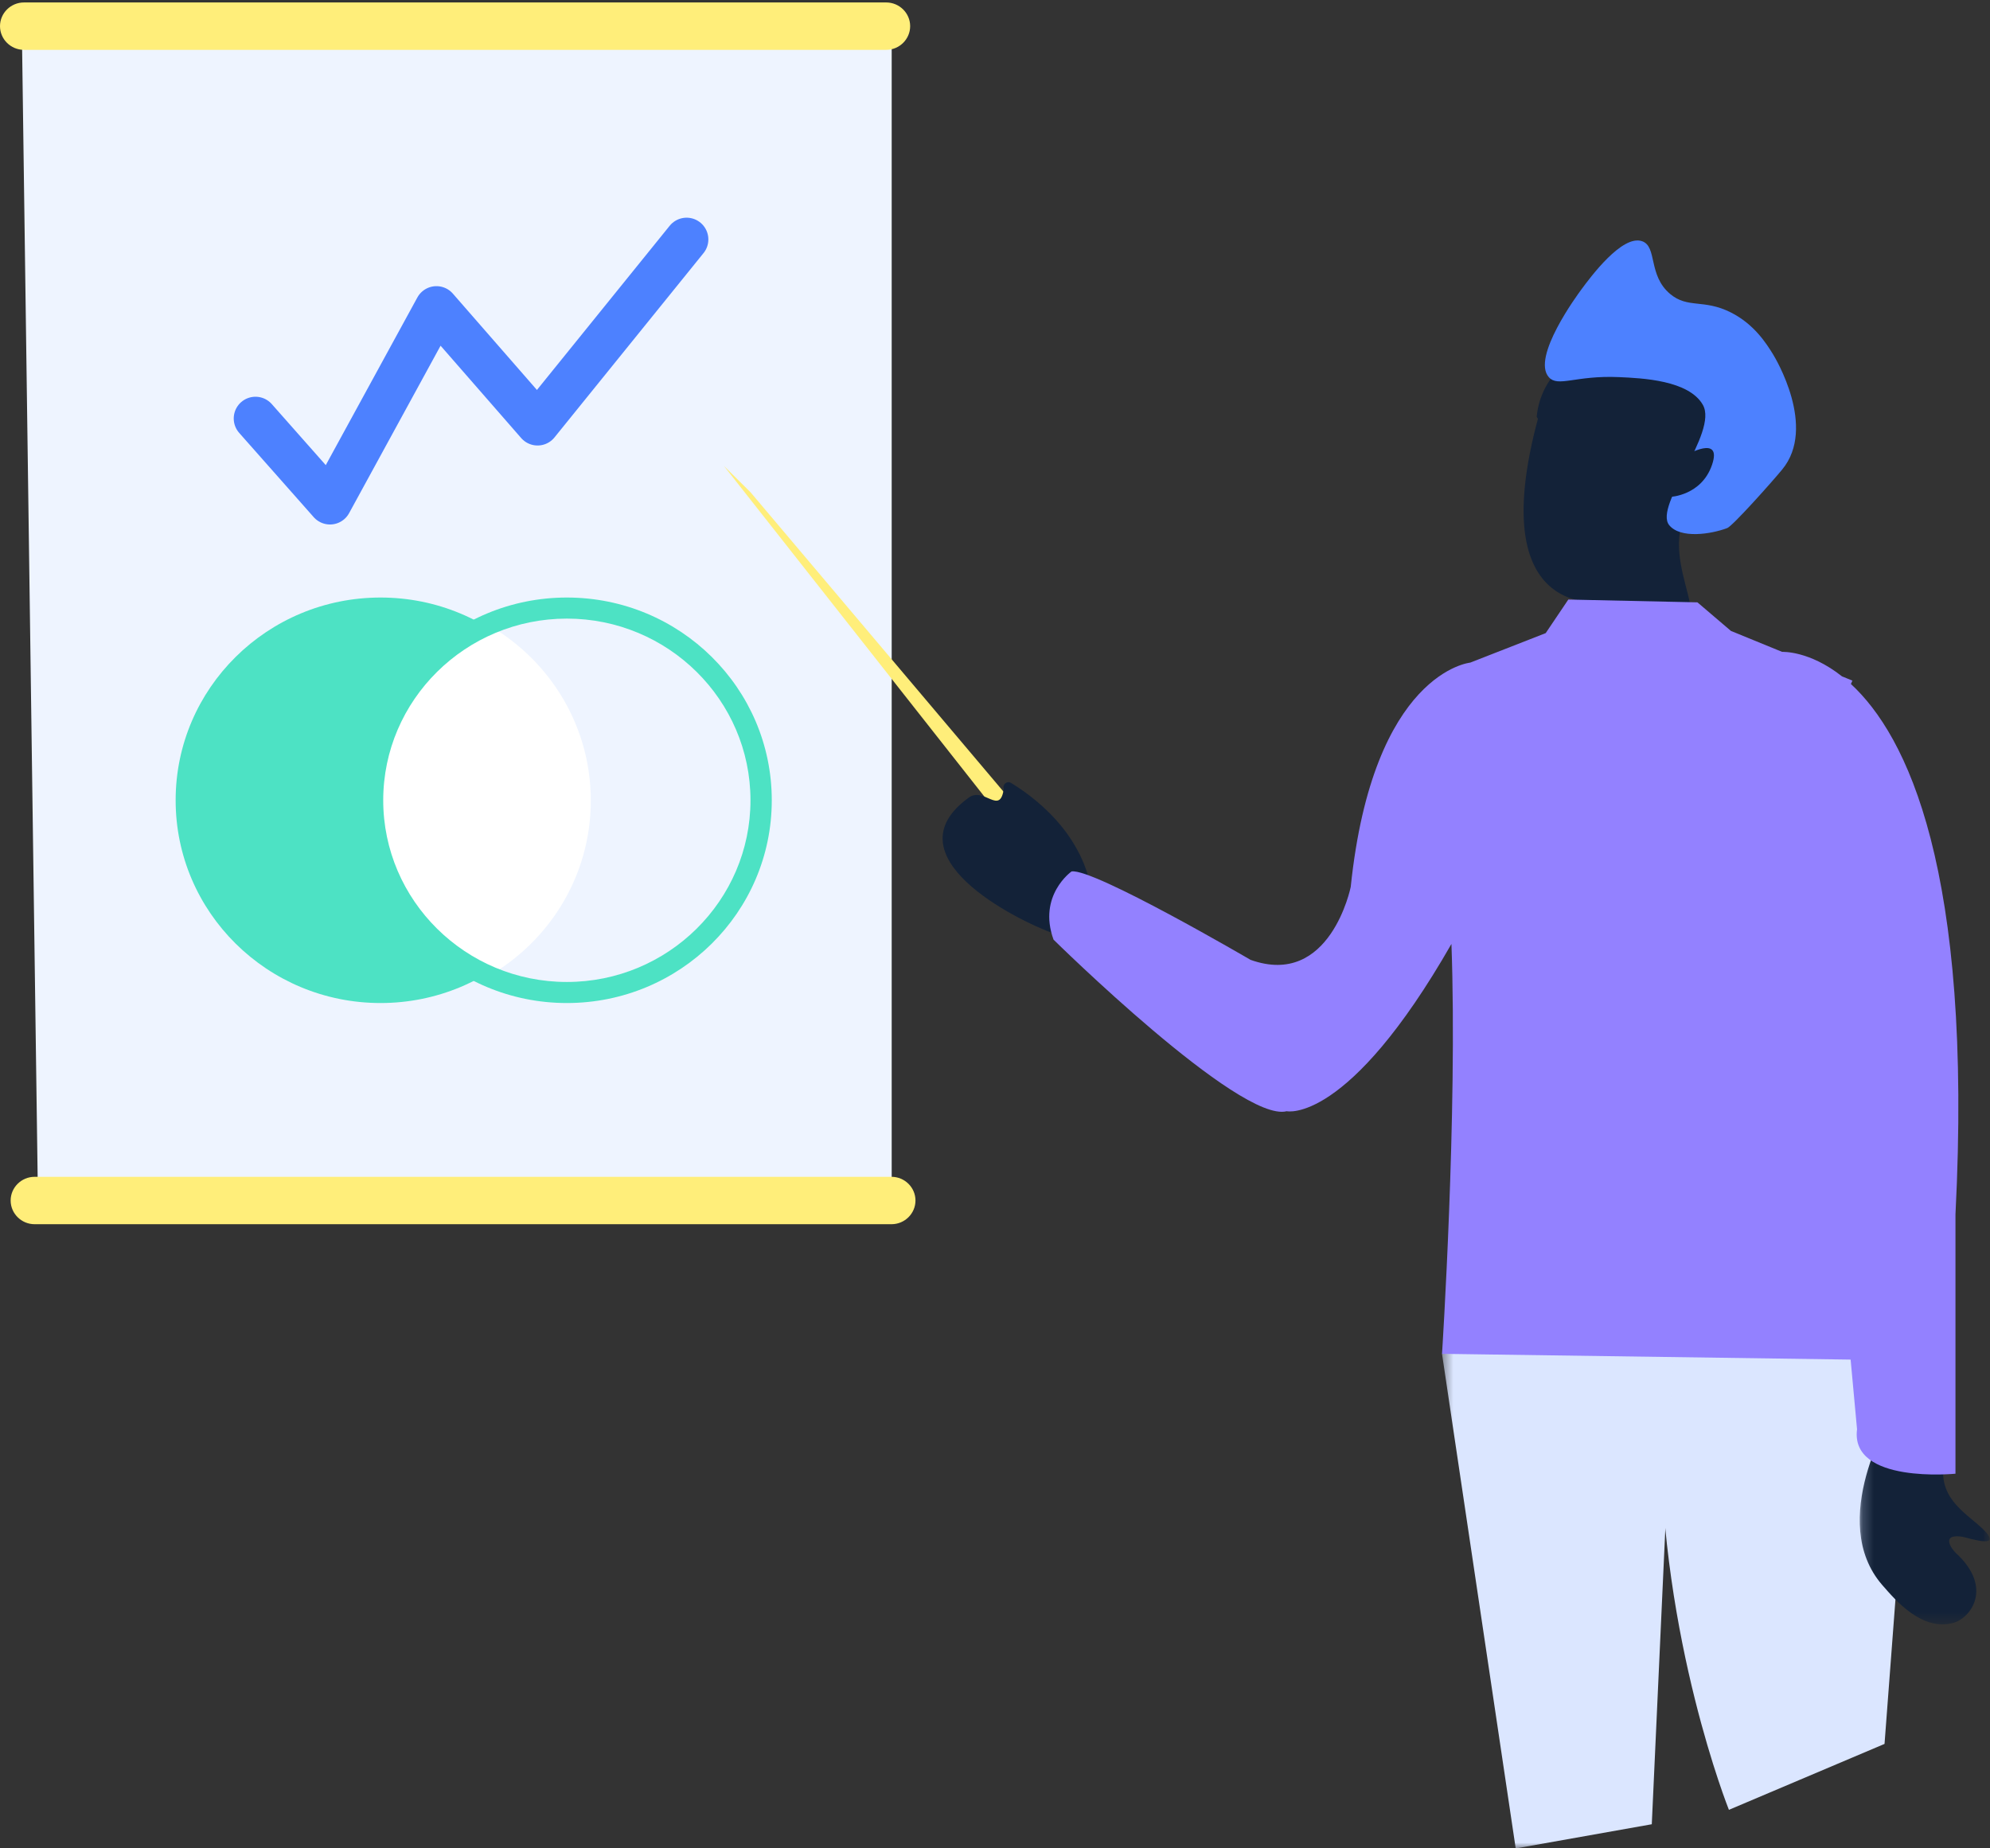
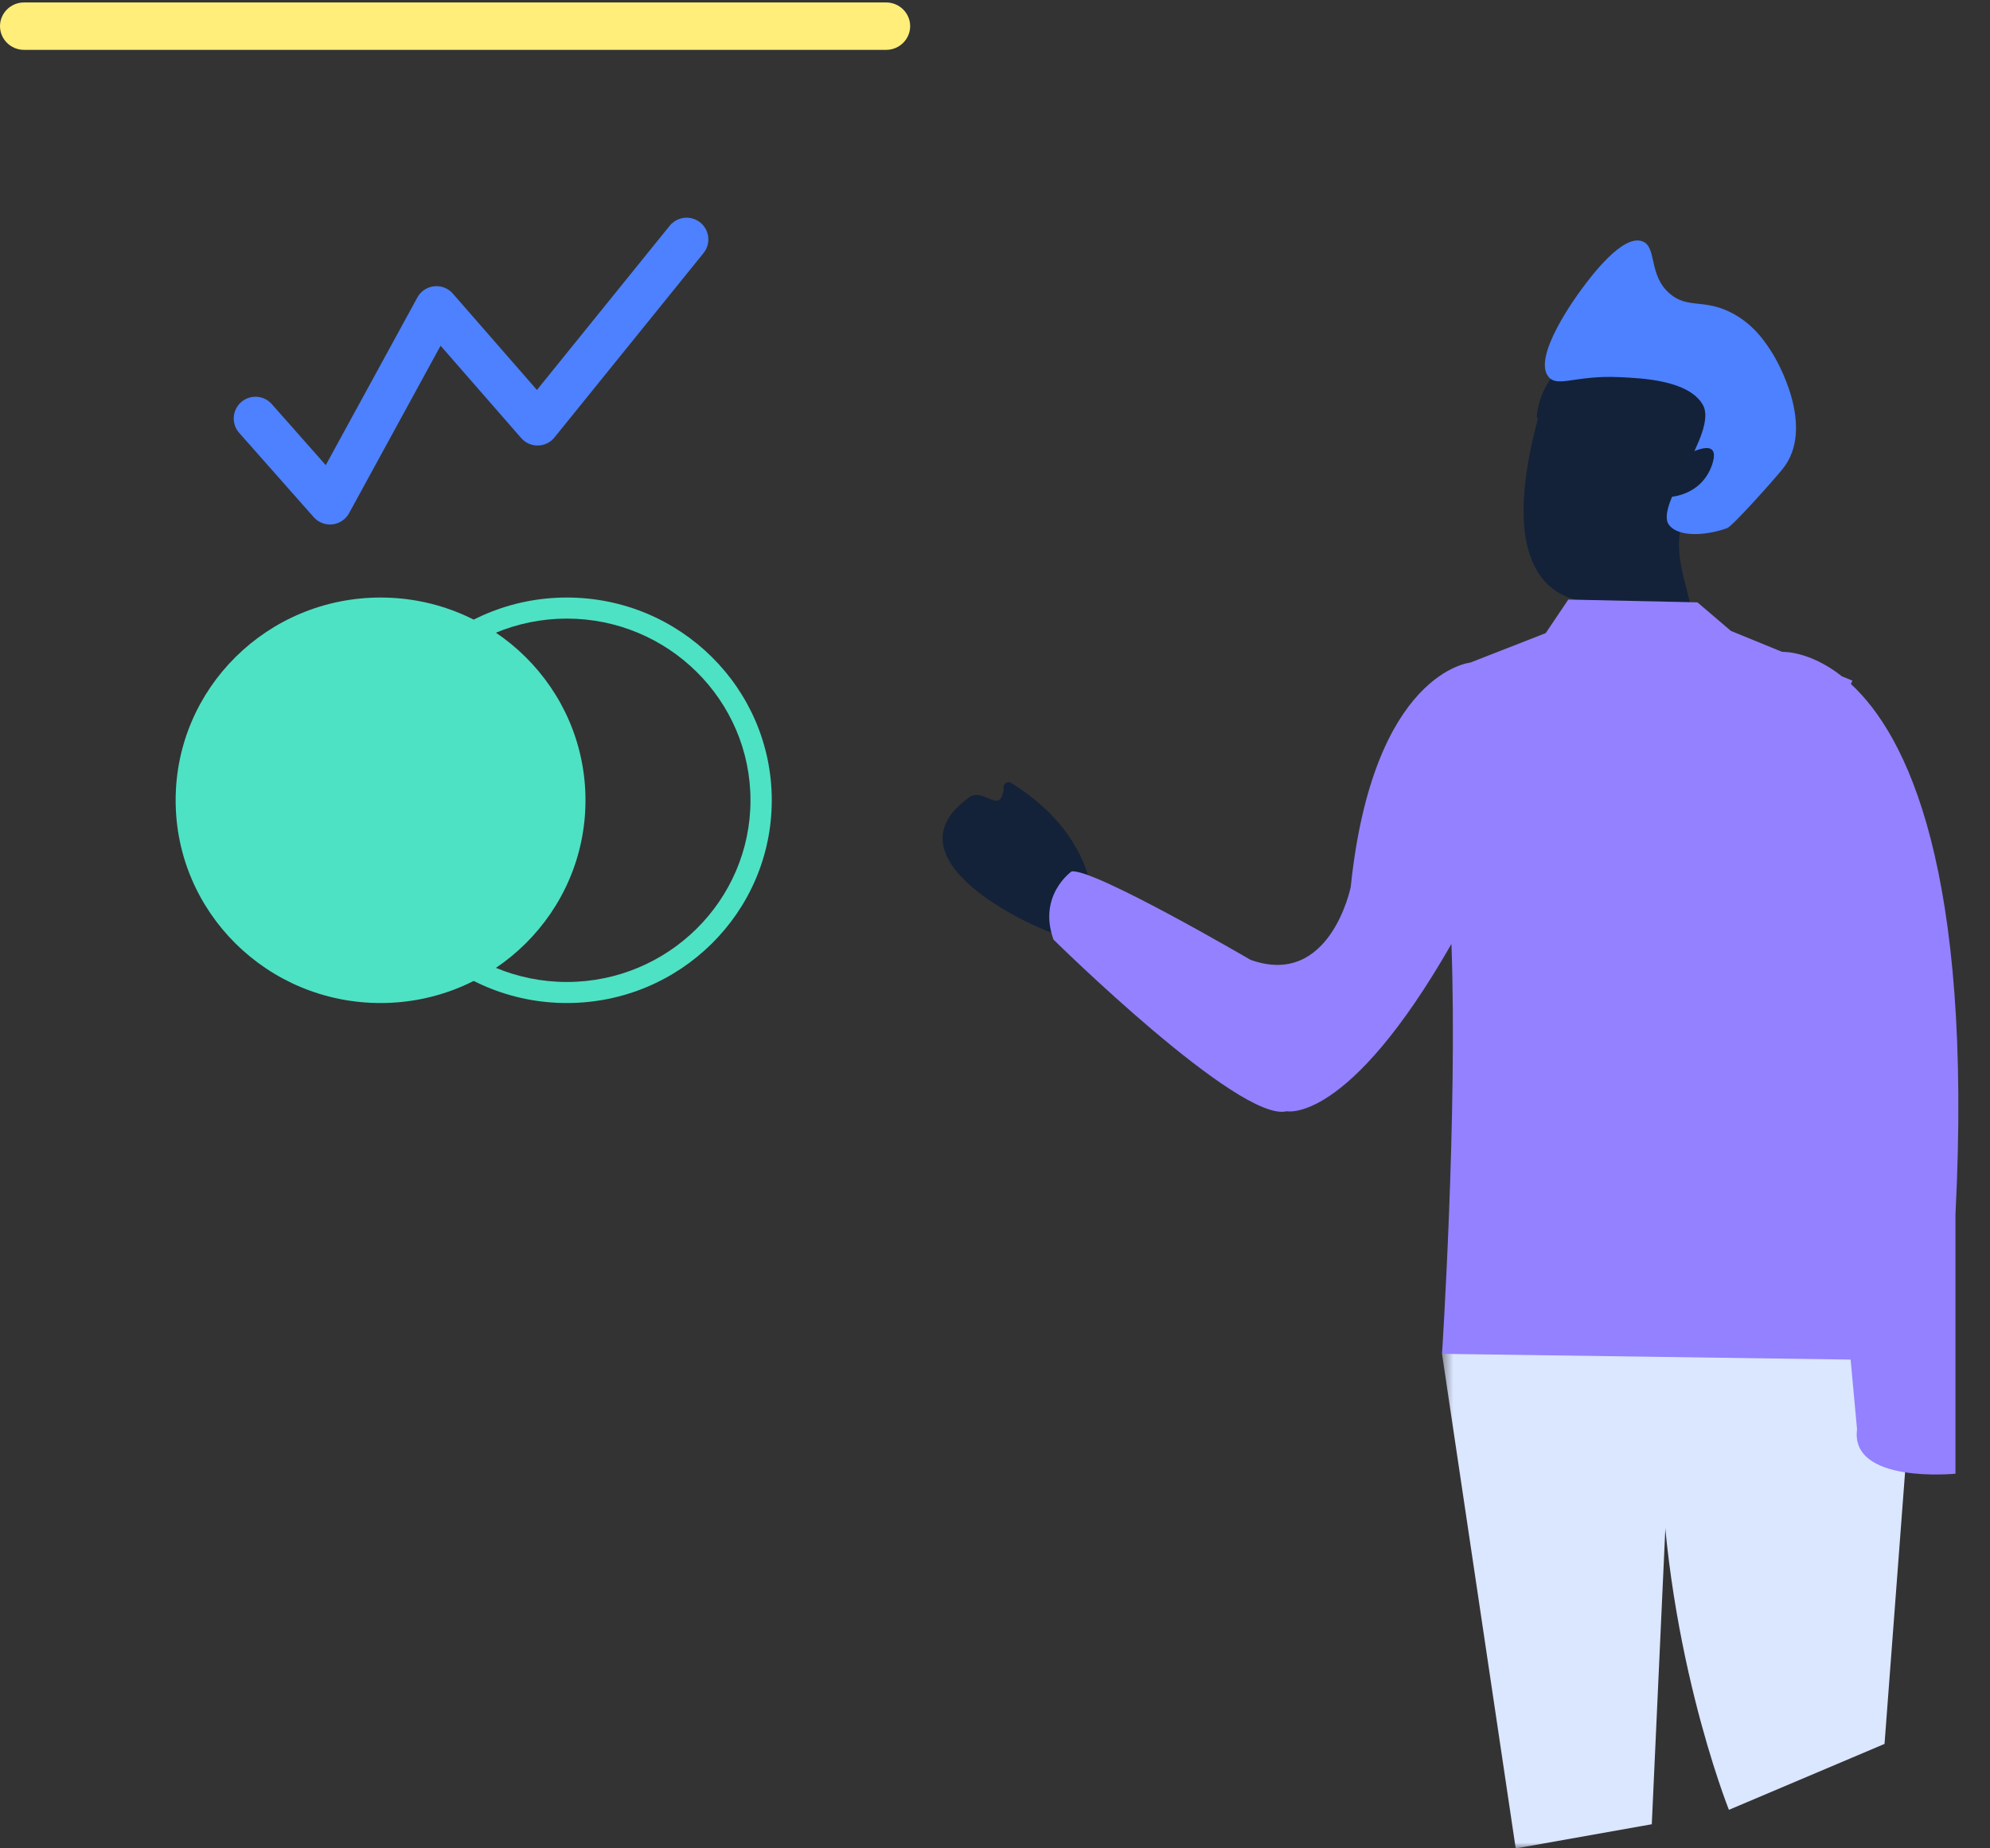
<svg xmlns="http://www.w3.org/2000/svg" xmlns:xlink="http://www.w3.org/1999/xlink" width="183px" height="170px" viewBox="0 0 183 170" version="1.1">
  <rect x="0" y="0" width="183" height="170" fill="#333333" stroke="none" />
  <title>Lesson</title>
  <desc>Created with Sketch.</desc>
  <defs>
    <polygon id="path-1" points="0.453 0.29 22.425 0.29 22.425 61.029 0.453 61.029" />
    <polygon id="path-3" points="0.2 0.264 12.154 0.264 12.154 19.592 0.2 19.592" />
  </defs>
  <g id="-" stroke="none" stroke-width="1" fill="none" fill-rule="evenodd">
    <g id="Desktop-HD---Solutions" transform="translate(-449, -394)">
      <g id="Lesson" transform="translate(449, 394)">
-         <polygon id="Fill-1" fill="#EEF4FF" points="2 2 82 2 82 109 3.472 109" />
        <g id="Group-36">
          <path d="M81.495,4.585 L2.203,4.585 C0.991,4.585 0,3.605 0,2.406 C0,1.207 0.991,0.226 2.203,0.226 L81.495,0.226 C82.707,0.226 83.698,1.207 83.698,2.406 C83.698,3.605 82.707,4.585 81.495,4.585" id="Fill-2" fill="#FFEE7A" />
-           <path d="M81.985,112.597 L3.181,112.597 C1.97,112.597 0.979,111.616 0.979,110.417 C0.979,109.219 1.97,108.238 3.181,108.238 L81.985,108.238 C83.196,108.238 84.187,109.219 84.187,110.417 C84.187,111.616 83.196,112.597 81.985,112.597" id="Fill-4" fill="#FFEE7A" />
          <path d="M53.841,73.606 C53.841,83.905 45.404,92.254 34.996,92.254 C24.589,92.254 16.152,83.905 16.152,73.606 C16.152,63.307 24.589,54.958 34.996,54.958 C45.404,54.958 53.841,63.307 53.841,73.606" id="Fill-6" fill="#4DE2C4" />
-           <path d="M54.33,73.571 C54.305,66.326 50.105,60.064 43.994,56.998 C37.904,60.106 33.748,66.396 33.773,73.641 C33.798,80.887 37.998,87.148 44.109,90.214 C50.199,87.107 54.355,80.817 54.33,73.571" id="Fill-8" fill="#FFFFFF" />
          <path d="M52.128,54.958 C41.72,54.958 33.283,63.307 33.283,73.606 C33.283,83.905 41.72,92.254 52.128,92.254 C62.535,92.254 70.972,83.905 70.972,73.606 C70.972,63.307 62.535,54.958 52.128,54.958 M52.128,56.896 C61.439,56.896 69.014,64.392 69.014,73.606 C69.014,82.82 61.439,90.317 52.128,90.317 C42.817,90.317 35.241,82.82 35.241,73.606 C35.241,64.392 42.817,56.896 52.128,56.896" id="Fill-10" fill="#4DE2C4" />
          <polyline id="Stroke-12" stroke="#4D81FF" stroke-width="4" stroke-linecap="round" stroke-linejoin="round" points="23.494 38.49 30.347 46.24 40.136 28.319 49.435 38.975 63.14 22.022" />
-           <path d="M147.271,31.787 C147.201,32.681 146.897,34.656 147.841,34.542 C170.903,31.787 155.734,44.881 154.74,47.863 C153.841,50.559 154.94,53.276 155.412,55.48 C155.949,57.989 155.96,60.751 155.96,60.751 C156.255,65.157 142.223,75.779 141.672,75.242 C140.504,74.101 140.452,63.467 143.9,61.248 C145.52,60.209 147.235,58.928 147.555,58.005 C148.67,54.763 147.879,53.775 146.817,51.834 C144.786,48.974 147.203,48.387 147.203,48.387 C146.882,48.37 146.61,48.216 146.43,47.982 C146.293,47.329 146.249,46.64 146.314,45.931 L141.313,38.344 C141.515,36.118 142.728,34.203 144.446,33.031" id="Fill-14" fill="#132238" />
+           <path d="M147.271,31.787 C147.201,32.681 146.897,34.656 147.841,34.542 C170.903,31.787 155.734,44.881 154.74,47.863 C153.841,50.559 154.94,53.276 155.412,55.48 C155.949,57.989 155.96,60.751 155.96,60.751 C156.255,65.157 142.223,75.779 141.672,75.242 C145.52,60.209 147.235,58.928 147.555,58.005 C148.67,54.763 147.879,53.775 146.817,51.834 C144.786,48.974 147.203,48.387 147.203,48.387 C146.882,48.37 146.61,48.216 146.43,47.982 C146.293,47.329 146.249,46.64 146.314,45.931 L141.313,38.344 C141.515,36.118 142.728,34.203 144.446,33.031" id="Fill-14" fill="#132238" />
          <path d="M145.43,26.613 C146.254,25.498 149.176,21.54 151.011,22.187 C152.422,22.685 151.533,25.319 153.587,27.038 C155.221,28.405 156.661,27.474 159.169,28.738 C161.336,29.829 162.455,31.632 163.032,32.561 C163.252,32.914 167.099,39.296 163.891,43.182 C162.869,44.42 159.324,48.388 158.832,48.572 C157.306,49.143 154.525,49.558 153.502,48.304 C152.039,46.511 158.048,39.78 156.593,37.234 C155.297,34.969 151.021,34.78 148.865,34.685 C144.866,34.509 143.274,35.652 142.425,34.685 C140.822,32.857 145.064,27.11 145.43,26.613" id="Fill-16" fill="#4D81FF" />
          <path d="M155.058,41.863 C155.058,41.863 158.406,39.913 157.439,42.75 C156.472,45.586 153.614,45.701 153.614,45.701" id="Fill-18" fill="#132238" />
          <path d="M148.331,55.274 C148.331,55.274 136.053,58.111 141.505,38.231 L151.487,39.639" id="Fill-20" fill="#132238" />
          <path d="M175.847,126.715 L173.301,160.397 L158.991,166.46 C158.991,166.46 152.723,150.82 152.695,131.681 C152.656,105.038 174.46,127.374 174.46,127.374" id="Fill-22" fill="#DBE6FF" />
          <g id="Group-26" transform="translate(132.154, 108.98)">
            <mask id="mask-2" fill="white">
              <use xlink:href="#path-1" />
            </mask>
            <g id="Clip-25" />
            <polyline id="Fill-24" fill="#DBE6FF" mask="url(#mask-2)" points="7.23 61.029 0.453 15.538 22.425 0.29 19.744 58.806" />
          </g>
          <g id="Group-29" transform="translate(170.822, 129.807)">
            <mask id="mask-4" fill="white">
              <use xlink:href="#path-3" />
            </mask>
            <g id="Clip-28" />
-             <path d="M3.171,0.264 C3.171,0.264 -2.874,10.082 2.281,15.989 C3.49,17.374 5.903,20.236 8.797,19.462 C10.364,19.042 12.534,16.252 9.048,13.039 C8.691,12.711 7.561,11.236 9.636,11.536 C10.085,11.6 14.063,12.969 11.012,10.363 C9.343,8.938 7.093,7.462 8.121,3.925" id="Fill-27" fill="#132238" mask="url(#mask-4)" />
          </g>
-           <polygon id="Fill-30" fill="#FFEE7A" points="66.567 42.85 92.508 75.786 93.976 74.817 69.014 45.271" />
          <path d="M97.994,84.786 C98.576,84.446 99.309,84.253 100.136,84.173 C100.369,84.151 100.548,83.949 100.544,83.718 C100.432,77.418 95.554,73.615 93.164,72.127 C93.098,72.085 93.035,72.047 92.973,72.009 C92.602,71.785 92.155,72.155 92.308,72.557 C91.948,75.047 90.505,72.331 89.082,73.364 C81.74,78.692 93.249,84.558 96.987,85.896 C97.249,85.99 97.549,85.842 97.601,85.571 C97.641,85.359 97.714,85.156 97.819,84.964 C97.86,84.891 97.921,84.829 97.994,84.786" id="Fill-32" fill="#132238" />
          <path d="M170.773,131.457 C170.12,136.511 179.825,135.545 179.825,135.545 L179.825,111.694 C181.445,79.897 175.328,67.635 170.209,62.911 C170.254,62.797 170.3,62.693 170.347,62.6 L169.388,62.208 C166.37,59.821 163.89,59.958 163.888,59.958 L159.177,58.03 L156.096,55.401 L144.222,55.144 L142.143,58.231 L135.2,60.946 C135.2,60.946 126.271,61.8 124.212,81.577 C124.212,81.577 122.331,90.908 114.997,88.281 C114.997,88.281 100.539,79.827 98.54,80.151 C98.54,80.151 95.408,82.355 96.884,86.424 C96.884,86.424 114.009,103.317 118.322,102.205 C118.322,102.205 123.955,103.462 133.474,86.819 L133.474,86.819 C134.045,102.386 132.608,124.518 132.608,124.518 L170.183,125.049" id="Fill-34" fill="#9381FF" />
        </g>
      </g>
    </g>
  </g>
</svg>